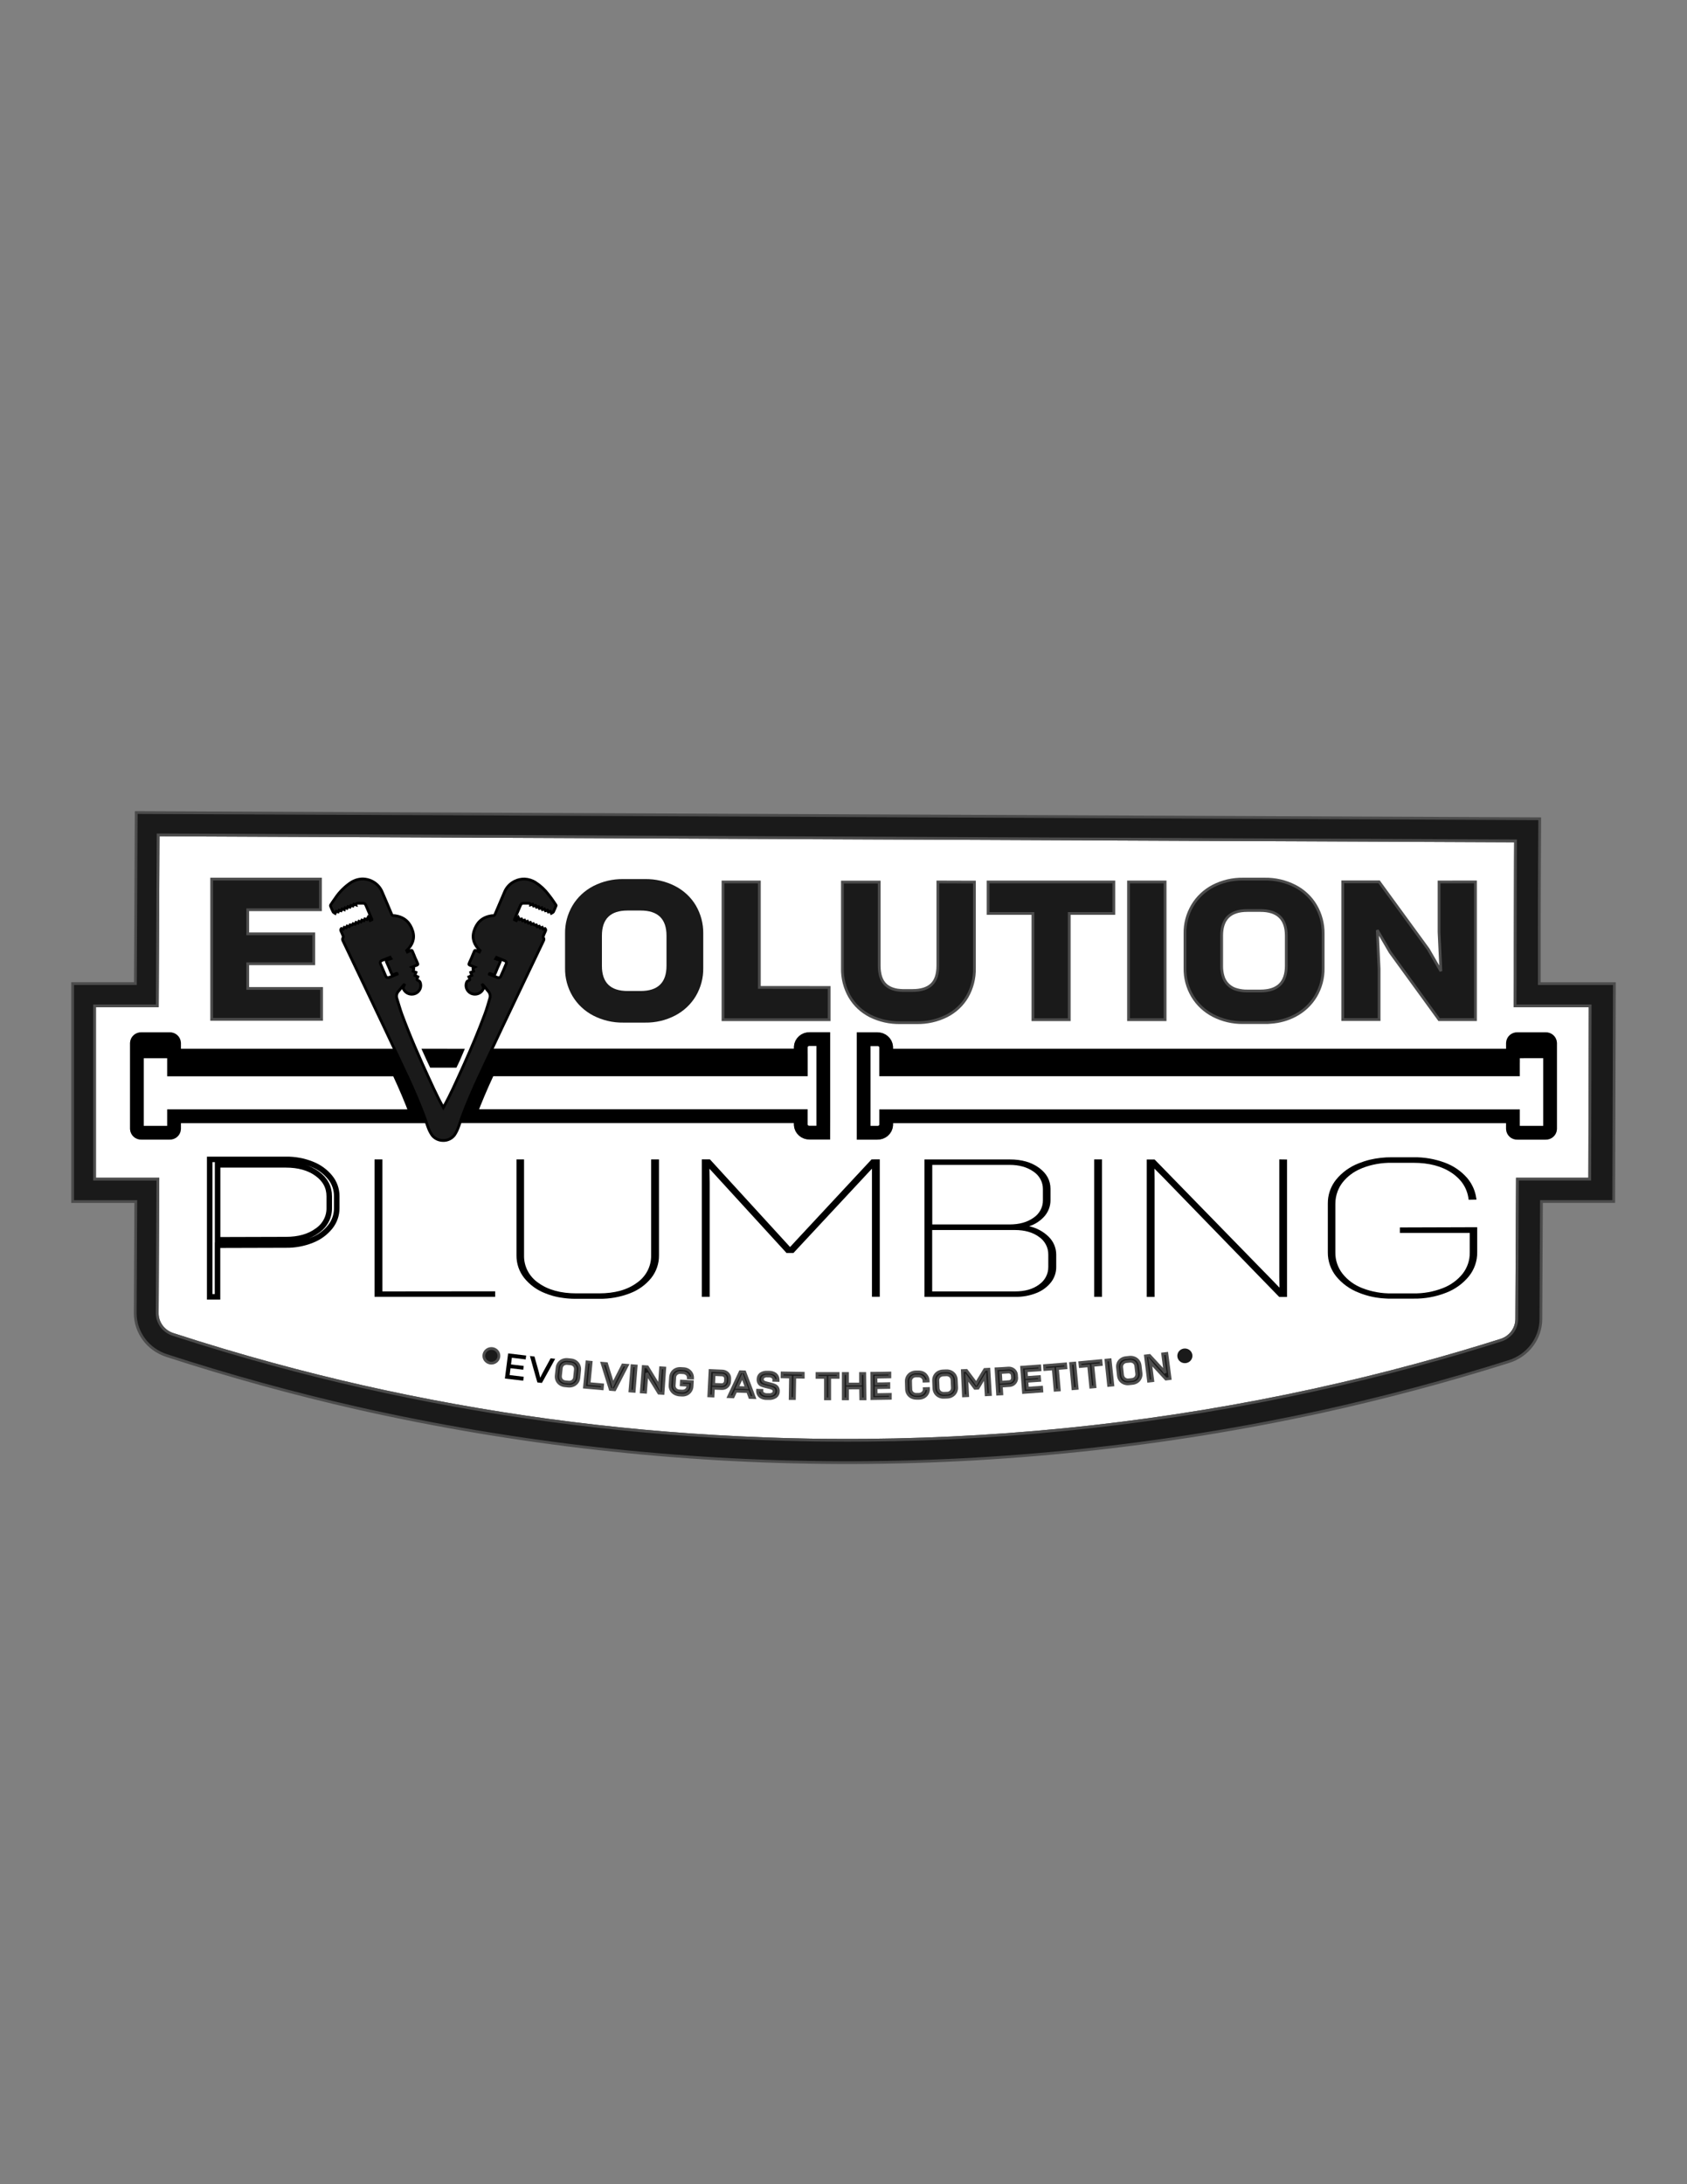
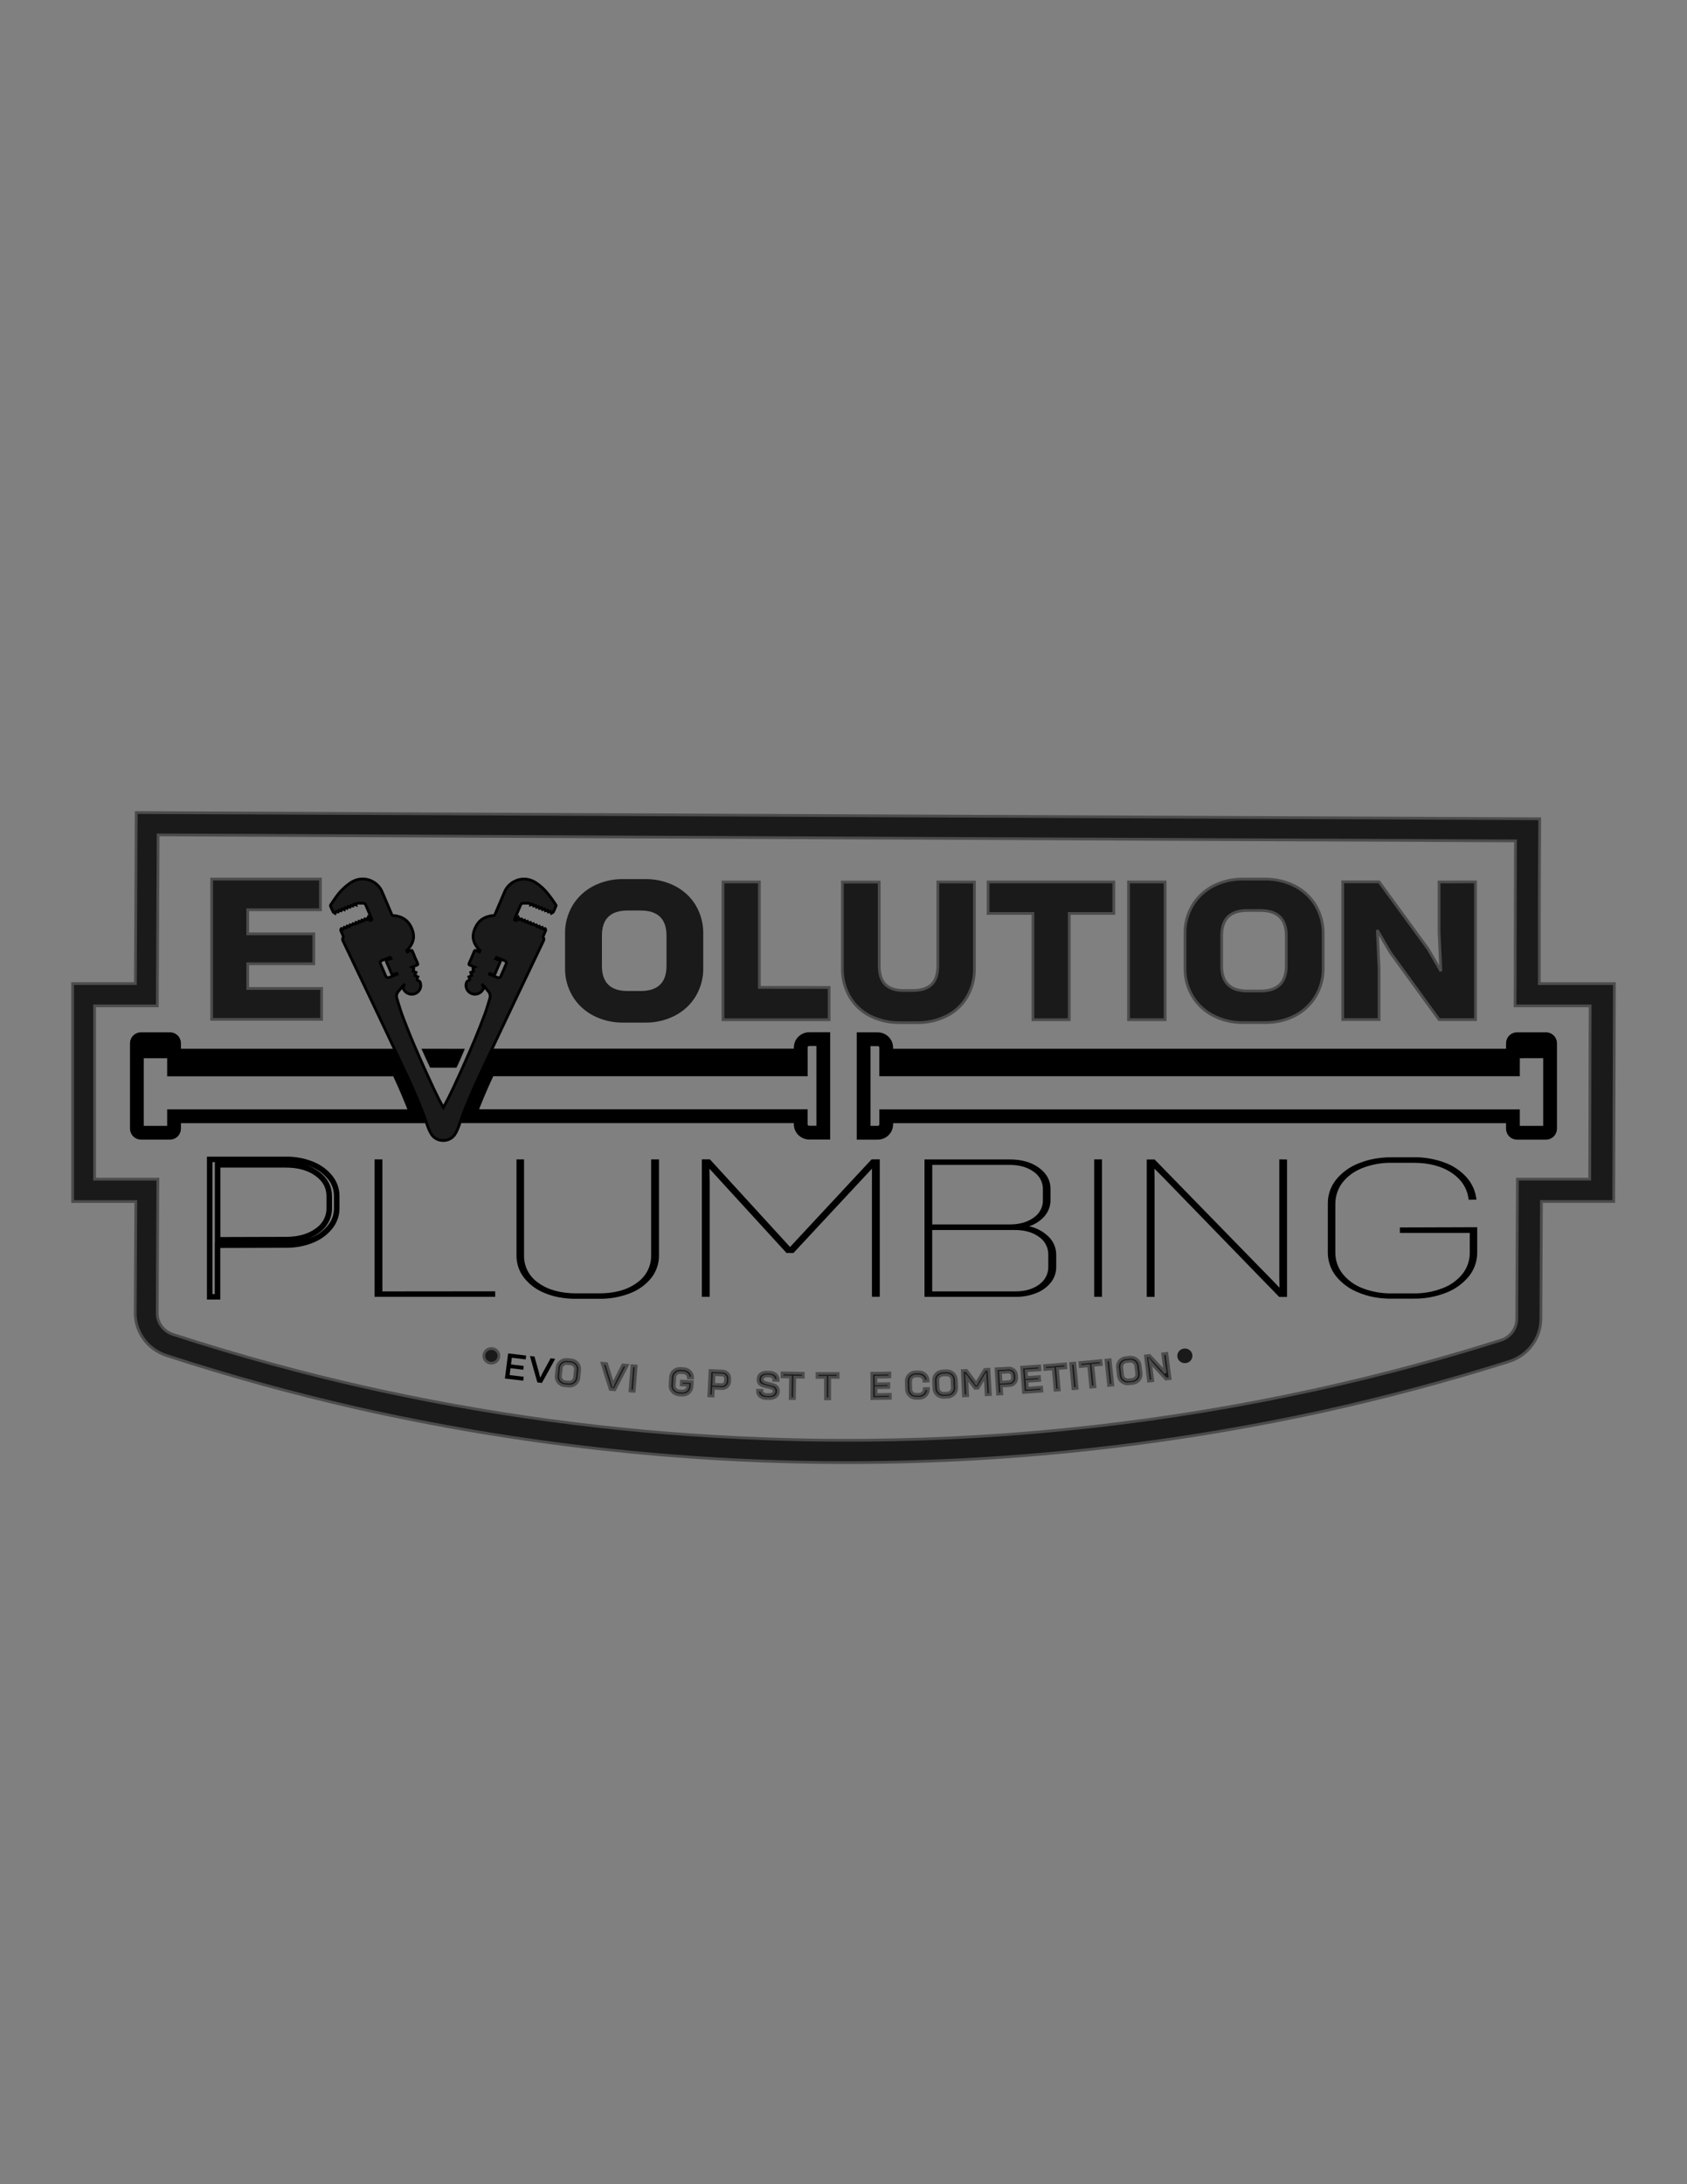
<svg xmlns="http://www.w3.org/2000/svg" version="1.1" id="Layer_1" x="0px" y="0px" viewBox="0 0 612 792" style="enable-background:new 0 0 612 792;" xml:space="preserve">
  <rect x="0" y="0" width="612" height="792" fill="#808080" stroke="none" />
  <style type="text/css">
	.st0{fill:#FFFFFF;}
	.st1{fill:#1A1A1A;}
</style>
-   <path class="st0" stroke="#4C4C4C;" d="M576.88,364.75l-0.19,62.81h-26.21l-0.25,50.74c-0.01,3.5-2.34,6.6-5.78,7.68c-9.33,2.95-19.68,6.02-30.97,9.07  c-11.29,3.05-23.51,6.08-36.61,8.95c-53.29,11.66-107.72,17.77-162.35,18.23c-4.76,0.04-9.47,0.04-14.12,0  c-2.36,0-4.72-0.05-7.05-0.09c-2.33-0.04-4.51-0.09-6.74-0.15l-3.23-0.09c-2.11-0.06-4.2-0.13-6.27-0.21l0,0  c-3.03-0.12-6.03-0.25-9-0.39c-46.11-2.18-91.92-8.4-136.87-18.56c-20.49-4.65-43.53-10.76-68.49-18.88  c-3.41-1.1-5.72-4.2-5.71-7.69v-0.04l0.24-48.56H34.31v-62.84h22.76l0.3-61.99h0.4l149.89,0.66l101.68,0.46l95.07,0.42l145.38,0.64  l-0.04,8.11c-0.04,9.94-0.06,19.77-0.07,29.28c0,7.29,0,14.82-0.05,22.42h0.4L576.88,364.75z" />
  <path class="st1" stroke="#4C4C4C;" d="M558.42,356.67c0-4.5,0-8.97,0-13.37v-0.94c0-9.48,0-19.28,0.07-29.25l0.08-16.23l-338.72-1.5l-11.77-0.05  l-158.67-0.7l-0.3,62.02H26.34v79.04h22.92l-0.2,40.41v0.07c0,6.97,4.6,13.17,11.42,15.37c22.71,7.39,46.01,13.81,69.25,19.09  c114.88,25.86,234.3,26.31,349.38,1.3c11.47-2.52,22.95-5.31,34.36-8.35c11.41-3.04,22.76-6.34,33.95-9.88  c6.87-2.17,11.53-8.36,11.57-15.36l0.21-42.67h26.22l0.24-79L558.42,356.67z M576.71,427.56h-26.23l-0.25,50.74  c-0.01,3.5-2.34,6.6-5.78,7.68c-9.33,2.95-19.68,6.02-30.97,9.07c-11.29,3.05-23.51,6.08-36.61,8.95  c-53.29,11.66-107.72,17.77-162.35,18.23c-4.76,0.04-9.47,0.04-14.12,0c-2.36,0-4.72-0.05-7.05-0.09c-2.33-0.04-4.51-0.09-6.74-0.15  l-3.23-0.09c-2.11-0.06-4.2-0.13-6.27-0.21l0,0c-3.03-0.12-6.03-0.25-9-0.39c-46.11-2.18-91.92-8.4-136.87-18.56  c-20.49-4.65-43.53-10.76-68.49-18.88c-3.41-1.1-5.72-4.2-5.71-7.69v-0.04l0.24-48.56H34.31v-62.84h22.76l0.3-61.99h0.4l149.89,0.66  l101.68,0.46l95.07,0.42l145.38,0.64l-0.04,8.11c-0.04,9.94-0.06,19.77-0.07,29.28c0,7.29,0,14.82-0.05,22.42h0.4h26.83  L576.71,427.56z" />
  <path fill="none" stroke="#000" stroke-width="5" d="M560.74,376.81h-10.28c-0.84-0.04-1.56,0.58-1.6,1.4v4.58H321.49v-3.14c-0.11-1.64-1.56-2.9-3.25-2.83h-4.93  c0,1.99,0,3.99,0,5.97v5c0,5.67,0,11.33,0,16.98v5.98h4.94c1.7,0.07,3.14-1.19,3.25-2.84v-3.14h227.35v4.58  c0.04,0.82,0.76,1.45,1.6,1.4h10.28c0.84,0.04,1.56-0.59,1.6-1.4v-31.13C562.29,377.4,561.58,376.77,560.74,376.81z M548.83,387.75  H321.49v-3.12h227.36v3.12H548.83z M551.02,381.21v-3.12h4.59h4.59c0,1.03,0,2.07,0,3.11L551.02,381.21z" />
  <path fill="none" stroke="#000" stroke-width="5" d="M156.77,382.79l0.25,0.55c0.19,0.44,0.39,0.88,0.6,1.31h6.4c0.03-0.06,0.05-0.13,0.08-0.19l0,0l0.13-0.29  l0.23-0.49l0,0l0.04-0.08l0.09-0.19l0.26-0.61L156.77,382.79z M150.87,403.3c-1.7-4.52-3.65-9.15-5.99-14.18l-0.63-1.34H63.14v-3.12  h79.63c-0.08-0.18-0.17-0.35-0.26-0.53c-0.21-0.44-0.42-0.89-0.63-1.34H63.14v-4.58c-0.04-0.82-0.76-1.45-1.6-1.4H51.26  c-0.84-0.04-1.56,0.59-1.6,1.4v31.13c0.05,0.81,0.76,1.44,1.6,1.4h10.28c0.84,0.04,1.56-0.58,1.6-1.4v-4.58h88.24  C151.22,404.25,151.05,403.76,150.87,403.3L150.87,403.3z M60.98,381.21h-9.19c0-1.04,0-2.07,0-3.11l0,0h9.2L60.98,381.21  L60.98,381.21z M298.67,404.74c0-5.67,0-11.34,0-17.02v-10.94h-4.93c-1.7-0.07-3.14,1.19-3.25,2.84v3.14H179.74  c-0.21,0.46-0.43,0.91-0.63,1.37c-0.08,0.16-0.16,0.33-0.23,0.5H290.5v3.12H177.36l-0.63,1.32c-2.34,5.04-4.3,9.67-6,14.18  c-0.18,0.47-0.34,0.95-0.5,1.48h120.25v3.14c0.11,1.64,1.55,2.9,3.25,2.84h4.94c0.01-1.96,0-3.98,0-5.95L298.67,404.74z" />
  <path class="st1" stroke="#4C4C4C;" d="M181,491.63c0,1.47-1.23,2.66-2.74,2.66s-2.74-1.19-2.74-2.66s1.23-2.66,2.74-2.66l0,0  C179.78,488.97,181,490.16,181,491.63z" />
  <path class="st1" d="M432.58,491.63c0,1.47-1.23,2.66-2.74,2.66s-2.74-1.19-2.74-2.66s1.23-2.66,2.74-2.66l0,0  C431.36,488.97,432.58,490.16,432.58,491.63z" />
  <path class="st1" stroke="#4C4C4C;" d="M89.87,358.41v-8.94h23.95v-10.85H89.87v-8.73h26.39v-11.14H76.78v50.87h39.89v-11.21L89.87,358.41z" />
  <path class="st1" d="M252.44,328.34c-1.77-2.99-4.38-5.42-7.52-7.04c-3.37-1.73-7.13-2.6-10.94-2.54h-7.85  c-3.8-0.06-7.55,0.81-10.91,2.54c-3.13,1.63-5.73,4.06-7.52,7.04c-1.83,3.1-2.77,6.63-2.71,10.2v12.47  c-0.06,3.58,0.88,7.1,2.71,10.2c1.79,2.98,4.39,5.41,7.52,7.04c3.36,1.73,7.11,2.61,10.91,2.55h7.86c3.8,0.06,7.55-0.81,10.9-2.55  c3.13-1.62,5.73-4.06,7.52-7.04c1.83-3.1,2.77-6.63,2.71-10.2v-12.47C255.18,334.97,254.25,331.45,252.44,328.34z M241.79,350.22  c0,6.08-3.13,9.12-9.4,9.12h-4.72c-6.21,0-9.32-3.04-9.31-9.12v-10.94c0-6.08,3.1-9.12,9.31-9.12h4.72c6.27,0,9.4,3.04,9.4,9.12  V350.22z" />
  <path class="st1" stroke="#4C4C4C;" d="M275.48,358.04V319.8h-13.2v49.95h38.51v-11.7L275.48,358.04z" />
  <path class="st1" stroke="#4C4C4C;" d="M340.23,319.8v30.3c0,3.16-0.76,5.46-2.29,6.9c-1.52,1.44-3.84,2.16-6.94,2.16h-3.52c-0.5-0.01-1-0.05-1.5-0.12  h-0.15c-0.29-0.04-0.57-0.09-0.84-0.15c-0.15-0.03-0.3-0.07-0.45-0.11c-0.27-0.07-0.53-0.15-0.78-0.24  c-0.16-0.05-0.32-0.12-0.48-0.19l-0.35-0.16c-0.14-0.06-0.27-0.13-0.4-0.21c-0.09-0.04-0.17-0.1-0.25-0.15  c-0.38-0.23-0.72-0.49-1.04-0.79c-1.52-1.44-2.28-3.74-2.29-6.9v-30.3H305.6v31.21c-0.08,3.64,0.84,7.24,2.68,10.42  c1.74,2.96,4.32,5.36,7.43,6.93c3.36,1.66,7.1,2.5,10.87,2.43h5.94c3.77,0.07,7.51-0.77,10.87-2.43c3.11-1.57,5.7-3.97,7.44-6.93  c1.83-3.18,2.75-6.78,2.67-10.42v-31.21L340.23,319.8z" />
  <path class="st1" stroke="#4C4C4C;" d="M358.46,319.8v11.42h16.25v38.53h13.19v-38.53h16.17V319.8H358.46z" />
  <path class="st1" stroke="#4C4C4C;" d="M409.4,319.8v49.95h13.27V319.8H409.4z" />
  <path class="st1" stroke="#4C4C4C;" d="M477.29,328.34c-1.77-2.99-4.38-5.42-7.52-7.04c-3.37-1.72-7.14-2.6-10.95-2.54h-7.85  c-3.8-0.06-7.55,0.81-10.9,2.54c-3.12,1.63-5.71,4.07-7.48,7.04c-1.84,3.1-2.78,6.63-2.71,10.2v12.47c-0.06,3.58,0.87,7.1,2.71,10.2  c1.78,2.98,4.39,5.42,7.52,7.04c3.35,1.73,7.11,2.61,10.9,2.55h7.86c0.76,0,1.5,0,2.23-0.1c3.04-0.21,6-1.03,8.68-2.43  c3.13-1.62,5.73-4.06,7.52-7.04c1.83-3.1,2.77-6.63,2.71-10.2v-12.47C480.05,334.98,479.12,331.45,477.29,328.34z M466.63,350.22  c0,6.08-3.13,9.12-9.4,9.12h-4.73c-1.2,0.02-2.4-0.13-3.56-0.43c-2.62-0.6-4.67-2.59-5.3-5.13c-0.32-1.17-0.47-2.37-0.45-3.57  v-10.94c0-6.08,3.1-9.12,9.31-9.12h4.73c6.27,0,9.4,3.04,9.4,9.12V350.22z" />
  <path class="st1" stroke="#4C4C4C;" d="M522.05,319.8v18.23l0.63,13.37l0.04,0.74l-4.58-7.94l-17.85-24.45H487.1v49.95h13.2v-18.4l-0.66-14.02  l0.44,0.75l0,0l4.22,7.25l17.77,24.45h13.2v-49.95L522.05,319.8z" />
  <path fill="none" stroke="#000" stroke-width="2" d="M119.77,426.95c-1.73-2.14-4.01-3.79-6.61-4.81c-2.98-1.19-6.18-1.78-9.4-1.74H76.07v49.83h2.84v-18.71h0.4  l24.44-0.07c3.22,0.05,6.42-0.55,9.4-1.74c2.6-1.01,4.88-2.67,6.61-4.8c1.57-1.95,2.42-4.36,2.4-6.83v-4.34  C122.18,431.28,121.34,428.89,119.77,426.95z M119.44,438.04c0.05,3.29-1.6,6.38-4.39,8.25c-2.92,2.14-6.71,3.2-11.35,3.2  l-24.36,0.07h-0.4v-27.18h24.76c4.63,0,8.42,1.07,11.35,3.2c2.94,2.14,4.4,4.89,4.39,8.25V438.04z" />
  <path d="M138.72,468.27V420.4h-2.84v49.83h43.76v-2L138.72,468.27z" />
  <path d="M236.21,420.4v34.78c0.09,3.96-1.86,7.7-5.19,9.99c-3.46,2.54-8.03,3.81-13.7,3.81h-8.22  c-5.68,0-10.26-1.26-13.75-3.77c-3.37-2.28-5.34-6.04-5.24-10.03V420.4h-2.74v34.85c-0.03,2.94,0.95,5.81,2.79,8.14  c2,2.5,4.66,4.43,7.69,5.58c0.39,0.16,0.79,0.31,1.2,0.45c0.41,0.14,0.93,0.3,1.4,0.44l0.59,0.16c0.22,0.06,0.44,0.12,0.67,0.16  s0.45,0.1,0.68,0.15l0.52,0.1l0.63,0.1l0.68,0.1l0.58,0.08l0.81,0.09l0.71,0.06c0.72,0.05,1.45,0.09,2.19,0.09h8.82  c3.83,0.06,7.64-0.61,11.2-1.99c3.05-1.15,5.73-3.08,7.74-5.58c1.84-2.34,2.82-5.2,2.79-8.14V420.4L236.21,420.4z" />
  <path d="M316.18,420.4l-27.41,29.44l-1.96,2.13l0,0l-0.19,0.21l-29.08-31.79h-2.93v49.83h2.84V428.9l-0.09-5.12  l0.41,0.44l0,0l27.57,30.13h2.49l28.49-30.59v46.45h2.84v-49.83L316.18,420.4z" />
  <path d="M380.44,448.46c-1.94-1.91-4.4-3.23-7.09-3.81c2.22-0.72,4.18-2.02,5.68-3.77c1.36-1.63,2.09-3.67,2.06-5.76  v-4.05c0-3.04-1.38-5.58-4.15-7.61c-2.77-2.04-6.32-3.05-10.65-3.04h-30.91v49.83h32.99c2.63,0.04,5.25-0.44,7.68-1.42  c2.07-0.82,3.88-2.16,5.24-3.88c1.23-1.59,1.89-3.52,1.88-5.51v-4.48C383.18,452.53,382.2,450.19,380.44,448.46z M338.2,422.39h28  c3.53,0,6.42,0.82,8.71,2.43c2.17,1.43,3.46,3.82,3.43,6.37v3.99c0.05,2.55-1.24,4.95-3.41,6.38c-2.29,1.64-5.18,2.43-8.71,2.43  H338.2L338.2,422.39z M380.29,459.38c0.04,2.53-1.2,4.92-3.33,6.4c-2.22,1.66-5.12,2.49-8.71,2.49h-30.08v-22.26h29.98  c3.58,0,6.51,0.83,8.77,2.49c2.14,1.46,3.4,3.86,3.37,6.4v4.48H380.29z" />
  <path d="M396.94,420.4v49.83h2.84V420.4H396.94z" />
  <path d="M464.09,420.4v42.75l0.08,3.34v0.43l-2.93-3.04l-4.35-4.45l-38.04-39h-2.84v49.83h2.84v-42.75l-0.06-3.76  l0.41,0.41l0,0l2.63,2.64l33.31,34.3l8.92,9.17h2.84v-49.83L464.09,420.4z" />
  <path d="M507.84,445.08v1.99h25.35v7.12c0.04,2.77-0.87,5.47-2.59,7.68c-1.88,2.34-4.39,4.15-7.24,5.23  c-3.39,1.31-7.01,1.96-10.65,1.89h-7.8c-3.65,0.07-7.27-0.58-10.65-1.89c-2.86-1.08-5.37-2.9-7.24-5.26  c-1.72-2.22-2.63-4.93-2.59-7.71v-17.57c-0.01-1.6,0.28-3.18,0.86-4.68c0.05-0.13,0.11-0.27,0.17-0.4c0.08-0.21,0.17-0.41,0.28-0.61  c0.09-0.19,0.2-0.38,0.31-0.61c0.29-0.51,0.62-1,0.98-1.47c1.7-2.16,3.93-3.86,6.49-4.94c0.25-0.12,0.5-0.23,0.75-0.33  c3.39-1.31,7.01-1.94,10.65-1.88h7.83c5.68,0,10.33,1.23,13.95,3.69c0.23,0.15,0.44,0.31,0.66,0.47c0.19,0.14,0.38,0.28,0.55,0.43  s0.45,0.38,0.66,0.57s0.35,0.33,0.52,0.5l0.09,0.09c0.14,0.13,0.27,0.27,0.39,0.42l0.08,0.09c0.16,0.18,0.31,0.35,0.45,0.53  c0.14,0.18,0.28,0.36,0.41,0.54l0.04,0.07c0.12,0.16,0.23,0.33,0.34,0.5l0.04,0.07c0.13,0.21,0.25,0.41,0.36,0.61  s0.18,0.32,0.25,0.48c0.04,0.06,0.07,0.12,0.09,0.19c0.09,0.2,0.19,0.41,0.27,0.61l0,0c0.09,0.22,0.18,0.44,0.25,0.67  c0.16,0.46,0.3,0.93,0.39,1.4c0.11,0.48,0.2,0.98,0.25,1.47h0.39l2.44-0.05l0,0c0-0.19-0.04-0.37-0.08-0.56  c-0.05-0.36-0.12-0.73-0.2-1.09c-0.04-0.18-0.08-0.36-0.13-0.53c-0.05-0.18-0.09-0.35-0.15-0.52c-0.06-0.18-0.11-0.35-0.17-0.52  c-0.01-0.04-0.03-0.09-0.04-0.13c-0.1-0.28-0.21-0.55-0.32-0.82c-0.01-0.02-0.02-0.05-0.03-0.07l-0.23-0.49  c-0.16-0.33-0.33-0.65-0.51-0.97l-0.26-0.44l0,0c-0.27-0.43-0.57-0.85-0.89-1.26c-0.14-0.18-0.29-0.36-0.44-0.54  c-2.16-2.45-4.92-4.33-8.03-5.47c-3.61-1.34-7.45-2.01-11.31-1.95h-7.93c-2.68-0.02-5.36,0.28-7.96,0.89  c-1.36,0.33-2.69,0.76-3.99,1.28c-3.25,1.25-6.11,3.31-8.27,5.97c-1.72,2.15-2.74,4.76-2.94,7.47c0,0.39-0.04,0.78-0.04,1.17v17.71  c-0.03,3.12,1.02,6.16,2.98,8.64c2.16,2.66,5.02,4.73,8.27,5.97c0.63,0.26,1.25,0.5,1.95,0.71l0.67,0.21l0.68,0.19l0.63,0.17  c0.31,0.07,0.63,0.15,0.94,0.21s0.49,0.1,0.74,0.15l0.7,0.12l0.92,0.13l0.63,0.08l0.5,0.05l0.69,0.05l0.76,0.05  c0.26,0,0.53,0.03,0.8,0.04h0.77h8.45c4.08,0.07,8.13-0.67,11.91-2.17c3.23-1.26,6.07-3.32,8.22-5.97c1.96-2.47,3.02-5.51,2.98-8.64  v-9.12L507.84,445.08z" />
  <path d="M184.34,490.75c2.61,0.32,3.92,0.47,6.54,0.78c-0.07,0.56-0.11,0.84-0.18,1.4c-2.01-0.23-3.01-0.35-5.01-0.61  l-0.31,2.43c1.84,0.22,2.76,0.33,4.61,0.55c-0.07,0.55-0.1,0.83-0.17,1.37c-1.85-0.21-2.77-0.32-4.62-0.55  c-0.13,1-0.19,1.49-0.32,2.49c2.04,0.25,3.07,0.37,5.11,0.61c-0.07,0.57-0.11,0.86-0.18,1.43c-2.66-0.31-3.99-0.47-6.65-0.79  C183.63,496.23,183.87,494.4,184.34,490.75z" />
  <path d="M192.25,491.69l1.64,0.19c0.63,2.21,0.93,3.31,1.55,5.52l0.53,2.17l1.02-2c1.11-2.02,1.66-3.04,2.76-5.04  l1.65,0.18c-1.88,3.51-2.88,5.26-4.81,8.75l-1.64-0.18C193.83,497.43,193.31,495.51,192.25,491.69z" />
  <path class="st1" stroke="#4C4C4C;" d="M203.18,501.87c-0.5-0.34-0.89-0.8-1.13-1.34c-0.25-0.56-0.34-1.17-0.27-1.77c0.12-1.11,0.18-1.66,0.31-2.77  c0.05-0.6,0.27-1.18,0.63-1.68c0.35-0.48,0.83-0.85,1.38-1.08c0.58-0.24,1.21-0.33,1.84-0.26l1.18,0.12  c0.63,0.05,1.23,0.26,1.75,0.61c0.49,0.34,0.88,0.8,1.13,1.33c0.25,0.56,0.35,1.17,0.28,1.77l-0.28,2.77  c-0.05,0.61-0.26,1.19-0.63,1.68c-0.35,0.48-0.84,0.86-1.4,1.09c-0.58,0.24-1.22,0.33-1.85,0.26l-1.2-0.12  C204.3,502.43,203.7,502.22,203.18,501.87z M203.74,500.36c0.36,0.42,0.89,0.67,1.45,0.69l0.98,0.1c0.56,0.08,1.12-0.06,1.57-0.39  c0.43-0.35,0.69-0.86,0.71-1.4c0.11-1.06,0.16-1.59,0.28-2.66c0.08-0.54-0.07-1.08-0.41-1.51c-0.37-0.41-0.89-0.66-1.45-0.68  l-0.98-0.1c-0.55-0.08-1.11,0.06-1.56,0.38c-0.42,0.35-0.68,0.85-0.71,1.39c-0.11,1.06-0.18,1.59-0.29,2.66  C203.26,499.39,203.41,499.93,203.74,500.36L203.74,500.36z" />
-   <path class="st1" stroke="#4C4C4C;" d="M212.93,493.83l1.52,0.14l-0.75,7.74l4.91,0.44c-0.05,0.57-0.08,0.86-0.13,1.43l-6.45-0.58  C212.39,499.32,212.57,497.49,212.93,493.83z" />
  <path class="st1" stroke="#4C4C4C;" d="M218.41,494.32l1.64,0.14c0.68,2.19,1.02,3.29,1.7,5.47l0.6,2.16c0.39-0.81,0.58-1.22,0.97-2.03  c1.05-2.05,1.57-3.04,2.61-5.12l1.65,0.13c-1.81,3.56-2.72,5.33-4.56,8.87l-1.64-0.13C220.15,500.02,219.59,498.12,218.41,494.32z" />
  <path class="st1" stroke="#4C4C4C;" d="M229.27,495.2l1.52,0.12c-0.29,3.65-0.44,5.51-0.73,9.18l-1.54-0.12C228.82,500.71,228.97,498.87,229.27,495.2z  " />
-   <path class="st1" stroke="#4C4C4C;" d="M233.35,495.51l1.52,0.11c1.48,2.43,2.22,3.65,3.72,6.08l0.63,1.22c0.03-0.83,0.04-1.22,0.08-2.06  c0.14-1.96,0.21-2.94,0.34-4.9l1.52,0.1l-0.63,9.19l-1.54-0.1c-1.5-2.43-2.24-3.65-3.72-6.04c-0.26-0.5-0.38-0.75-0.63-1.25  c-0.03,0.82-0.05,1.22-0.09,2.05c-0.14,1.97-0.22,2.95-0.37,4.92l-1.54-0.11C232.93,501.01,233.07,499.18,233.35,495.51z" />
  <path class="st1" stroke="#4C4C4C;" d="M244.59,505.22c-0.51-0.32-0.91-0.76-1.18-1.29c-0.27-0.55-0.39-1.16-0.34-1.76c0.08-1.11,0.11-1.67,0.18-2.78  c0.03-0.6,0.23-1.19,0.56-1.7c0.32-0.49,0.78-0.89,1.32-1.14c0.56-0.26,1.19-0.38,1.81-0.33l1.02,0.06c0.61,0.02,1.21,0.2,1.73,0.51  c0.49,0.3,0.9,0.72,1.17,1.22c0.28,0.52,0.42,1.09,0.4,1.68l-1.54-0.07c0.01-0.5-0.19-0.97-0.55-1.33c-0.38-0.35-0.88-0.54-1.4-0.55  l-0.8-0.05c-1.06-0.14-2.03,0.57-2.18,1.6c-0.01,0.09-0.02,0.19-0.02,0.29c-0.07,1.06-0.1,1.59-0.17,2.65  c-0.15,1.02,0.59,1.97,1.65,2.11c0.1,0.01,0.2,0.02,0.3,0.02l0.81,0.05c0.56,0.06,1.12-0.1,1.55-0.45c0.4-0.37,0.63-0.88,0.63-1.41  c0-0.1,0-0.16,0-0.26l-2.42-0.13c0.03-0.55,0.05-0.82,0.08-1.37l3.96,0.22l-0.09,1.67c-0.03,0.61-0.22,1.2-0.56,1.71  c-0.33,0.49-0.79,0.89-1.33,1.15c-0.57,0.27-1.2,0.38-1.83,0.34l-1.03-0.06C245.71,505.73,245.11,505.54,244.59,505.22z" />
  <path class="st1" stroke="#4C4C4C;" d="M262.05,497.15c0.5,0.02,0.98,0.16,1.4,0.41c0.41,0.24,0.75,0.59,0.97,1c0.23,0.42,0.34,0.89,0.31,1.36  c0,0.38,0,0.61-0.04,0.96c-0.01,0.49-0.16,0.96-0.43,1.37c-0.26,0.4-0.62,0.73-1.05,0.95c-0.44,0.22-0.94,0.33-1.44,0.3l-2.96-0.12  c-0.06,1.13-0.08,1.7-0.14,2.83l-1.54-0.07c0.18-3.65,0.28-5.52,0.46-9.19L262.05,497.15z M261.65,502.07  c0.39,0.04,0.79-0.08,1.09-0.33c0.28-0.28,0.43-0.66,0.43-1.05l0.03-0.64c0.04-0.39-0.08-0.78-0.33-1.08  c-0.27-0.28-0.66-0.43-1.05-0.42l-2.76-0.12c-0.07,1.41-0.1,2.12-0.17,3.53L261.65,502.07z" />
-   <path class="st1" stroke="#4C4C4C;" d="M268.53,497.4l1.63,0.05c1.39,3.73,2.09,5.6,3.52,9.33l-1.66-0.05c-0.31-0.85-0.47-1.28-0.78-2.13  c-1.72-0.05-2.59-0.09-4.31-0.15l-0.96,2.06l-1.66-0.07C266.01,502.84,266.86,501.03,268.53,497.4z M270.81,503.21  c-0.63-1.65-0.91-2.48-1.52-4.13c-0.73,1.61-1.09,2.43-1.82,4.02L270.81,503.21z" />
  <path class="st1" stroke="#4C4C4C;" d="M275.74,506.4c-0.59-0.48-0.93-1.18-0.93-1.93c-0.01-0.12-0.01-0.24,0-0.36l1.56,0.04  c-0.05,0.44,0.13,0.88,0.48,1.15c0.44,0.27,0.95,0.41,1.47,0.39h0.63c0.47,0.04,0.94-0.06,1.35-0.3c0.3-0.19,0.49-0.51,0.5-0.86  c0.04-0.34-0.1-0.67-0.36-0.89c-0.35-0.24-0.75-0.4-1.17-0.47l-1.58-0.39c-0.5-0.11-0.99-0.26-1.46-0.46  c-0.37-0.17-0.68-0.43-0.9-0.77c-0.26-0.44-0.38-0.95-0.33-1.46c-0.01-0.74,0.33-1.45,0.93-1.92c0.75-0.49,1.66-0.7,2.56-0.61h0.46  c0.85-0.03,1.7,0.22,2.39,0.7c0.57,0.48,0.91,1.16,0.93,1.9c0,0.09,0,0.22,0,0.39l-1.55-0.04c0.05-0.44-0.11-0.87-0.44-1.17  c-0.42-0.28-0.92-0.41-1.43-0.39h-0.44c-0.47-0.05-0.95,0.05-1.35,0.29c-0.3,0.2-0.48,0.53-0.48,0.88c-0.03,0.32,0.1,0.63,0.34,0.84  c0.32,0.22,0.68,0.38,1.07,0.46l1.57,0.4c0.52,0.12,1.02,0.28,1.51,0.48c0.39,0.17,0.71,0.44,0.95,0.78  c0.27,0.44,0.4,0.95,0.36,1.46c0.01,0.75-0.34,1.46-0.95,1.92c-0.76,0.51-1.67,0.74-2.59,0.66h-0.66  C277.29,507.16,276.44,506.9,275.74,506.4z" />
  <path class="st1" stroke="#4C4C4C;" d="M286.77,499.31l-3.07-0.06l0.03-1.42c3.06,0.06,4.6,0.09,7.67,0.13c0,0.57,0,0.86,0,1.42l-3.08-0.04  c-0.05,3.11-0.08,4.67-0.13,7.78h-1.54C286.69,503.97,286.72,502.42,286.77,499.31z" />
  <path class="st1" stroke="#4C4C4C;" d="M299.45,499.45h-3.07c0-0.57,0-0.86,0-1.42c3.07,0,4.6,0,7.67,0v1.42h-3.06c0,3.11,0,4.67,0,7.78h-1.54  C299.43,504.12,299.44,502.56,299.45,499.45z" />
-   <path class="st1" stroke="#4C4C4C;" d="M312.2,503.27c-1.88,0-2.85,0-4.75,0.03c0,1.57,0,2.36,0,3.94h-1.54c0-3.68,0-5.52,0-9.21h1.53  c0,1.53,0,2.3,0,3.83c1.88,0,2.84,0,4.74,0v-3.83h1.52c0.04,3.68,0.06,5.52,0.1,9.21h-1.54  C312.22,505.63,312.21,504.85,312.2,503.27z" />
  <path class="st1" stroke="#4C4C4C;" d="M316.25,497.96c2.63,0,3.94-0.05,6.57-0.1v1.41l-5.05,0.09c0,0.98,0,1.48,0.04,2.43c1.88,0,2.78-0.04,4.64-0.08  c0,0.55,0,0.83,0,1.39l-4.64,0.08c0,1,0,1.51,0.04,2.51l5.14-0.09v1.43c-2.68,0.05-4.02,0.07-6.69,0.11  C316.33,503.48,316.3,501.64,316.25,497.96z" />
  <path class="st1" stroke="#4C4C4C;" d="M330.67,506.62c-0.54-0.27-0.99-0.68-1.3-1.18c-0.32-0.52-0.5-1.11-0.51-1.72c-0.03-1.11-0.04-1.67-0.08-2.78  c-0.03-0.61,0.12-1.21,0.41-1.74c0.29-0.52,0.72-0.96,1.25-1.25c0.54-0.31,1.15-0.48,1.78-0.49h0.9c0.65-0.03,1.3,0.11,1.88,0.4  c0.53,0.28,0.96,0.71,1.25,1.22c0.31,0.51,0.48,1.09,0.49,1.68l-1.53,0.05c0-0.53-0.23-1.04-0.63-1.4c-0.41-0.35-0.95-0.52-1.5-0.48  h-0.74c-1.04-0.07-1.93,0.69-2,1.7c-0.01,0.12,0,0.24,0.01,0.35c0,1.06,0.04,1.59,0.08,2.66c-0.05,1.03,0.77,1.91,1.84,1.96  c0.1,0,0.19,0,0.29-0.01h0.74c0.56,0,1.1-0.22,1.49-0.61c0.37-0.39,0.56-0.92,0.51-1.45l1.55-0.05c0.03,0.61-0.1,1.21-0.38,1.76  c-0.27,0.53-0.69,0.97-1.2,1.28c-0.56,0.33-1.2,0.5-1.85,0.51h-0.9C331.88,507.04,331.24,506.9,330.67,506.62z" />
  <path class="st1" stroke="#4C4C4C;" d="M340.64,506.3c-0.54-0.26-1-0.67-1.32-1.17c-0.33-0.52-0.51-1.11-0.53-1.72c-0.04-1.11-0.06-1.67-0.11-2.78  c-0.03-0.61,0.1-1.21,0.39-1.75c0.28-0.52,0.7-0.96,1.21-1.26c0.54-0.31,1.15-0.49,1.77-0.51l1.19-0.05  c0.63-0.03,1.26,0.09,1.82,0.36c0.54,0.27,0.99,0.67,1.32,1.16c0.33,0.52,0.52,1.11,0.54,1.71c0.05,1.11,0.08,1.67,0.13,2.78  c0.04,0.61-0.1,1.21-0.38,1.76c-0.28,0.53-0.7,0.96-1.22,1.27c-0.54,0.32-1.16,0.5-1.79,0.52l-1.2,0.05  C341.83,506.71,341.2,506.58,340.64,506.3z M340.97,504.73c0.42,0.36,0.98,0.54,1.54,0.49l0.98-0.04c1.07,0.04,1.97-0.78,2.01-1.82  c0-0.09,0-0.18-0.01-0.27c-0.05-1.06-0.07-1.6-0.12-2.67c0-0.54-0.22-1.06-0.63-1.43c-0.42-0.35-0.98-0.52-1.54-0.47l-0.98,0.04  c-0.56,0-1.1,0.22-1.49,0.61c-0.37,0.4-0.55,0.94-0.5,1.48c0.04,1.06,0.06,1.6,0.11,2.67C340.36,503.84,340.58,504.36,340.97,504.73  L340.97,504.73z" />
  <path class="st1" stroke="#4C4C4C;" d="M349.1,496.99l1.52-0.07c1.16,1.55,1.74,2.32,2.91,3.86l0.63,0.92l0.55-0.99c1-1.65,1.5-2.49,2.51-4.14  l1.52-0.09c0.22,3.65,0.33,5.52,0.55,9.19l-1.54,0.09c-0.13-2.25-0.19-3.37-0.33-5.63c0-0.43,0-0.64-0.04-1.08  c-1.02,1.73-1.54,2.59-2.58,4.31l-1.12,0.05c-1.2-1.61-1.8-2.43-3-4.03c0,0.43,0.05,0.61,0.08,1.06c0.11,2.25,0.17,3.38,0.29,5.64  l-1.54,0.07C349.37,502.51,349.28,500.67,349.1,496.99z" />
  <path class="st1" stroke="#4C4C4C;" d="M365.78,496.07c0.49-0.03,0.99,0.05,1.44,0.26c0.89,0.41,1.48,1.26,1.54,2.21c0,0.38,0.04,0.57,0.07,0.95  c0.08,0.97-0.38,1.92-1.21,2.47c-0.41,0.27-0.9,0.43-1.4,0.45l-2.96,0.19c0.08,1.13,0.11,1.7,0.18,2.83l-1.54,0.09  c-0.23-3.65-0.34-5.51-0.57-9.19C363.11,496.25,364,496.2,365.78,496.07z M365.94,501c0.4,0,0.78-0.16,1.05-0.44  c0.24-0.31,0.35-0.7,0.3-1.08c0-0.26,0-0.39-0.04-0.64c0-0.39-0.16-0.76-0.45-1.03c-0.31-0.24-0.7-0.35-1.1-0.3l-2.76,0.17  c0.09,1.41,0.14,2.11,0.23,3.53L365.94,501z" />
  <path class="st1" stroke="#4C4C4C;" d="M370.61,495.76c2.63-0.18,3.94-0.27,6.56-0.47c0.04,0.57,0.07,0.84,0.11,1.41l-5.01,0.36  c0.08,0.98,0.11,1.47,0.18,2.43c1.88-0.13,2.78-0.19,4.62-0.33c0.04,0.55,0.06,0.83,0.11,1.38l-4.64,0.33l0.19,2.5l5.13-0.37  c0.04,0.57,0.07,0.86,0.11,1.43c-2.67,0.2-4,0.3-6.68,0.48L370.61,495.76z" />
  <path class="st1" stroke="#4C4C4C;" d="M382.09,496.35l-3.06,0.24c-0.04-0.57-0.07-0.85-0.11-1.42c3.06-0.24,4.59-0.36,7.65-0.61l0.13,1.42l-3.08,0.26  c0.27,3.11,0.4,4.65,0.67,7.75l-1.54,0.12L382.09,496.35z" />
  <path class="st1" stroke="#4C4C4C;" d="M388.39,494.39l1.52-0.13c0.34,3.65,0.51,5.47,0.86,9.17l-1.54,0.13C388.89,499.9,388.72,498.06,388.39,494.39z  " />
  <path class="st1" stroke="#4C4C4C;" d="M394.93,495.23l-3.06,0.28c-0.06-0.57-0.08-0.85-0.14-1.42c3.06-0.27,4.59-0.42,7.65-0.72  c0.06,0.57,0.09,0.85,0.14,1.42l-3.07,0.3c0.31,3.1,0.47,4.65,0.78,7.75l-1.54,0.15C395.39,499.88,395.24,498.33,394.93,495.23z" />
  <path class="st1" stroke="#4C4C4C;" d="M401.21,493.2l1.52-0.15c0.39,3.65,0.59,5.47,0.98,9.16l-1.54,0.15L401.21,493.2z" />
  <path class="st1" stroke="#4C4C4C;" d="M407.75,501.54c-0.56-0.23-1.04-0.6-1.4-1.08c-0.36-0.5-0.57-1.07-0.63-1.68c-0.12-1.11-0.18-1.66-0.31-2.77  c-0.09-0.6-0.01-1.21,0.22-1.77c0.24-0.54,0.63-1,1.12-1.34c0.51-0.35,1.11-0.56,1.74-0.61l1.18-0.13c0.64-0.08,1.29,0,1.88,0.24  c0.56,0.22,1.04,0.59,1.4,1.07c0.37,0.49,0.59,1.07,0.66,1.67c0.13,1.11,0.2,1.66,0.33,2.77c0.08,0.6-0.01,1.22-0.26,1.77  c-0.24,0.54-0.63,1.01-1.13,1.35c-0.52,0.35-1.12,0.56-1.75,0.61l-1.2,0.13C408.98,501.86,408.34,501.77,407.75,501.54z   M407.97,499.95c0.45,0.33,1.02,0.47,1.57,0.38l0.98-0.1c0.56-0.03,1.09-0.29,1.45-0.7c0.34-0.43,0.48-0.98,0.39-1.51l-0.31-2.65  c-0.03-0.54-0.3-1.04-0.73-1.39c-0.45-0.32-1.01-0.46-1.57-0.37l-0.97,0.1c-1.06,0.03-1.9,0.89-1.87,1.92  c0,0.09,0.01,0.19,0.03,0.28c0.12,1.06,0.18,1.59,0.29,2.65C407.28,499.09,407.54,499.59,407.97,499.95L407.97,499.95z" />
  <path class="st1" stroke="#4C4C4C;" d="M415.53,491.67l1.52-0.18c1.93,2.1,2.9,3.15,4.84,5.24l0.85,1.1c-0.13-0.81-0.2-1.22-0.33-2.04l-0.63-4.86  l1.52-0.18l1.19,9.12l-1.53,0.19c-1.94-2.09-2.91-3.14-4.84-5.24l-0.87-1.11c0.13,0.81,0.19,1.22,0.32,2.02  c0.24,1.96,0.36,2.94,0.63,4.9l-1.54,0.18C416.19,497.16,415.98,495.33,415.53,491.67z" />
  <path class="st1" stroke="#000;" d="M201.75,328.26c-0.56-0.85-1.13-1.73-1.74-2.56c-0.36-0.49-0.72-0.97-1.1-1.43c-1.26-1.67-2.81-3.11-4.59-4.25  c-1.2-0.79-2.61-1.23-4.06-1.29l0,0c-1.2-0.01-2.39,0.25-3.47,0.77c-1.77,0.85-3.14,2.32-3.83,4.11c-1.12,2.6-2.24,5.19-3.33,7.8  c-0.15,0.36-0.32,0.61-0.63,0.61h-0.13h-0.15c-0.25,0-0.5,0.03-0.75,0.1c-3.26,0.56-5.14,2.6-6.04,5.53  c-0.83,2.72,0.12,5.03,2.22,7.03l-0.18,0.38l-0.08,0.15c-0.41-0.19-0.8-0.36-1.18-0.55h-0.05l0,0c-0.29-0.13-0.47-0.04-0.59,0.27  c-0.19,0.5-0.42,0.98-0.63,1.48s-0.34,0.92-0.57,1.36s-0.42,0.95-0.63,1.43c-0.21,0.49-0.25,0.61,0.34,0.83l1.25,0.5l0.38,0.15  c-0.76,0.41-0.76,0.41-0.49,1.13c0.04,0.12,0.08,0.24,0.11,0.36l-1.06,0.43c0.14,0.39,0.26,0.74,0.39,1.11l-1.08,0.5  c0.09,0.21,0.16,0.41,0.26,0.61c0.21,0.36,0.13,0.55-0.29,0.7c-0.29,0.08-0.55,0.25-0.71,0.49c-0.74,1.57-0.05,3.43,1.54,4.19  c0.5,0.23,1.06,0.33,1.61,0.3c1.2-0.07,2.27-0.77,2.78-1.82c0.19-0.28,0.19-0.65,0-0.93c-0.1-0.2-0.19-0.4-0.27-0.61l0.13-0.07  c0.08,0.07,0.16,0.15,0.24,0.23l0.19,0.24l0,0c0.51,0.61,1,1.25,1.52,1.86c0.66,0.68,0.9,1.65,0.63,2.54  c-0.6,1.97-1.14,3.97-1.88,5.91c-2.22,5.99-4.71,11.87-7.31,17.71c-0.28,0.61-0.56,1.25-0.84,1.87c-0.47,1.05-0.94,2.09-1.42,3.12  c-0.63,1.42-1.3,2.82-1.96,4.25c-1.02,2.19-2.12,4.33-3.27,6.45l-0.2,0.37c-1.25-2.24-2.39-4.51-3.47-6.82  c-0.63-1.42-1.31-2.82-1.96-4.25c-0.48-1.04-0.95-2.08-1.42-3.12c-0.29-0.61-0.56-1.22-0.85-1.87c-1.77-3.96-3.48-7.95-5.09-11.98  c-0.76-1.9-1.5-3.8-2.21-5.72c-0.71-1.93-1.25-3.94-1.88-5.91c-0.27-0.89-0.03-1.86,0.63-2.54c0.6-0.69,1.15-1.4,1.72-2.1  c0.08-0.08,0.16-0.16,0.24-0.23l0.13,0.07c-0.06,0.13-0.11,0.28-0.17,0.41c-0.06,0.13-0.06,0.13-0.1,0.2  c-0.18,0.29-0.18,0.64,0,0.93c0.56,1.14,1.76,1.86,3.06,1.82c1.8-0.03,3.22-1.47,3.19-3.21c-0.01-0.44-0.11-0.88-0.31-1.29  c-0.17-0.24-0.43-0.42-0.72-0.49c-0.42-0.15-0.49-0.35-0.28-0.7c0.1-0.18,0.16-0.37,0.25-0.61l-1.08-0.5  c0.13-0.37,0.25-0.72,0.39-1.11l-1.06-0.43c0.04-0.16,0.07-0.27,0.11-0.36c0.28-0.72,0.28-0.72-0.48-1.13l1.62-0.66  c0.59-0.24,0.59-0.25,0.34-0.83c-0.24-0.58-0.38-0.97-0.63-1.43s-0.38-0.91-0.56-1.36c-0.19-0.45-0.43-0.98-0.63-1.48  c-0.03-0.11-0.1-0.21-0.19-0.27l0,0c-0.11-0.09-0.26-0.08-0.45,0c-0.19,0.08-0.56,0.27-0.86,0.4l0,0l-0.33,0.15  c-0.13-0.26-0.2-0.43-0.25-0.53c2.09-2.01,3.05-4.31,2.21-7.03c-0.9-2.93-2.78-4.97-6.04-5.53c-0.16,0-0.33-0.07-0.49-0.09h-0.13  h-0.13c-0.53,0.04-0.74-0.18-0.93-0.64c-1.08-2.61-2.21-5.2-3.32-7.8c-0.7-1.79-2.07-3.26-3.84-4.11c-0.96-0.46-2.01-0.72-3.08-0.77  l0,0c-1.59-0.02-3.14,0.43-4.46,1.29c-2.26,1.5-4.19,3.43-5.68,5.66c-0.63,0.83-1.17,1.71-1.74,2.56c-0.04,0.1-0.04,0.21,0,0.32  c0.3,0.72,0.58,1.45,0.95,2.15c0.11,0.22,0.46,0.33,0.74,0.51l0.08-0.17c0.11-0.21,0.19-0.38,0.29-0.57l0.34,0.11l0.39,0.12  l0.06-0.11c0.09-0.18,0.18-0.35,0.28-0.54l0.34,0.1l0.38,0.12l0.06-0.1c0.1-0.18,0.19-0.35,0.3-0.56l0.34,0.12l0.38,0.13  c0-0.04,0.04-0.08,0.06-0.12c0.09-0.17,0.19-0.35,0.28-0.54l0.34,0.1l0.39,0.12c0.02-0.03,0.03-0.06,0.04-0.09  c0.1-0.18,0.19-0.36,0.29-0.57l0.34,0.1l0.39,0.12l0.05-0.1l0.29-0.55l0.34,0.1l0.39,0.12l0.05-0.1l0,0l0.29-0.56l0.34,0.12  l0.43,0.14c-0.01-0.04-0.01-0.08,0-0.12c0.13-0.54,0.58-0.52,1.04-0.5h0.04c0.48,0,0.95,0,1.42,0c0.05-0.01,0.11-0.01,0.16,0l0,0  c0.4,0.04,0.74,0.29,0.88,0.65c0.76,1.74,1.49,3.49,2.24,5.23c0,0.03,0,0.05,0,0.1l-0.38,0.16l-0.31,0.14  c-0.17-0.27-0.32-0.53-0.5-0.82l0,0c-0.07-0.11-0.14-0.22-0.21-0.34c-0.18,0.31-0.28,0.5-0.39,0.7c-0.02,0.04-0.04,0.07-0.06,0.11  l-0.38-0.12l-0.34-0.11l-0.29,0.55l-0.06,0.11l-0.38-0.12l-0.34-0.12c-0.09,0.18-0.19,0.36-0.28,0.56l0,0  c-0.01,0.04-0.03,0.07-0.05,0.11l-0.39-0.13l-0.34-0.12l-0.28,0.55l-0.06,0.12l-0.38-0.13l-0.34-0.12  c-0.09,0.19-0.19,0.37-0.29,0.57l-0.05,0.1l-0.38-0.1l-0.34-0.1c-0.18,0.3-0.28,0.44-0.41,0.5c-0.11,0.03-0.22,0.03-0.33,0  l-0.37-0.07l-0.27,0.53l0,0l-0.06,0.11l-0.38-0.13l-0.34-0.1c-0.09,0.18-0.19,0.35-0.29,0.55l-0.06,0.1l-0.38-0.12l-0.34-0.06  l-0.28,0.56l-0.06,0.11l-0.39-0.13l-0.32-0.1c-0.24,0.25-0.29,0.62-0.12,0.92c0.29,0.61,0.56,1.22,0.8,1.88  c0.06,0.17,0.04,0.35-0.05,0.5c-0.23,0.33-0.26,0.75-0.06,1.1c2.44,5.1,4.88,10.21,7.31,15.31c2.4,5.04,4.8,10.09,7.2,15.13  c1.18,2.5,2.36,5,3.54,7.49c1.04,2.19,2.08,4.38,3.13,6.58c0.21,0.46,0.43,0.91,0.63,1.36l0.24,0.52c0.5,1.04,0.99,2.08,1.47,3.12  c2.19,4.73,4.25,9.52,6.08,14.39c0.32,0.86,0.58,1.73,0.87,2.59c0.14,0.41,0.28,0.83,0.44,1.22c0.35,0.97,0.81,1.89,1.38,2.75  c0.45,0.62,1.05,1.12,1.75,1.46c0.78,0.39,1.66,0.57,2.54,0.54h0.13c0.71-0.04,1.4-0.22,2.04-0.54c0.7-0.34,1.3-0.85,1.75-1.46  c0.57-0.86,1.03-1.78,1.38-2.75c0.16-0.4,0.3-0.81,0.44-1.22c0.29-0.86,0.55-1.73,0.87-2.59c1.83-4.86,3.89-9.66,6.08-14.39  c0.48-1.05,0.97-2.08,1.47-3.12c0.08-0.17,0.16-0.35,0.24-0.52c0.21-0.45,0.43-0.9,0.63-1.36c2.25-4.68,4.44-9.38,6.66-14.06  c2.39-5.04,4.8-10.09,7.21-15.13c2.43-5.1,4.87-10.21,7.31-15.31c0.21-0.35,0.18-0.78-0.06-1.1c-0.08-0.16-0.1-0.34-0.05-0.5  c0.24-0.61,0.51-1.26,0.8-1.88c0.15-0.26,0.13-0.58-0.04-0.82l0,0c-0.02-0.04-0.05-0.07-0.08-0.1l-0.36,0.12l-0.34,0.11  c-0.1-0.2-0.18-0.37-0.28-0.55l-0.06-0.12l-0.39,0.12l-0.34,0.11l-0.29-0.54l-0.06-0.11l-0.39,0.12l-0.34,0.11l-0.3-0.61  c-0.01-0.02-0.02-0.05-0.03-0.07l-0.29,0.05l0,0c-0.42,0.07-0.5,0-0.75-0.4c0,0-0.04-0.06-0.06-0.1l-0.37,0.11l-0.35,0.1  c-0.1-0.19-0.19-0.37-0.28-0.55l-0.06-0.12l-0.38,0.13l-0.34,0.12c-0.1-0.2-0.19-0.37-0.28-0.55l0,0l-0.06-0.12l-0.38,0.13  l-0.34,0.12l-0.28-0.55l-0.06-0.12l-0.39,0.12l-0.34,0.12l-0.21-0.4c0-0.05-0.06-0.1-0.08-0.15l-0.06-0.1l-0.38,0.12l-0.34,0.1  c-0.08-0.15-0.16-0.29-0.26-0.46l-0.19-0.35c-0.24,0.39-0.43,0.7-0.63,1.03l-0.08,0.14l-0.7-0.3c0-0.04,0-0.07,0-0.1  c0.74-1.74,1.47-3.49,2.23-5.23c0.17-0.42,0.6-0.69,1.07-0.66h0.4c0.34,0,0.68,0,1.02,0h0.06c0.11-0.01,0.23-0.01,0.34,0h0.04  c0.35-0.02,0.64,0.23,0.67,0.56c0,0.01,0,0.03,0,0.04l0.38-0.12l0.38-0.13l0.06,0.12l0.29,0.54l0.33-0.1l0.39-0.12l0.06,0.11  c0,0.04,0.04,0.08,0.06,0.12l0.22,0.43l0.34-0.1l0.39-0.12l0.05,0.1c0.1,0.19,0.19,0.36,0.28,0.55l0.34-0.1l0.4-0.12  c0,0.04,0.03,0.07,0.05,0.1c0.09,0.2,0.19,0.38,0.29,0.56l0.34-0.12l0.38-0.13l0.06,0.12c0.1,0.19,0.19,0.36,0.3,0.54l0.34-0.1  l0.39-0.12l0.05,0.1c0.1,0.19,0.19,0.36,0.29,0.55l0.34-0.11l0.38-0.12l0.06,0.11c0.1,0.19,0.19,0.38,0.31,0.61l0.32-0.18  c0.17-0.07,0.32-0.18,0.43-0.33c0.36-0.69,0.63-1.42,0.94-2.15C201.8,328.42,201.79,328.34,201.75,328.26z M141.02,354.47h-0.09l0,0  c-0.41,0.1-0.83-0.12-0.97-0.5c-0.67-1.51-1.32-3.04-1.95-4.55c-0.19-0.41,0-0.9,0.42-1.09c0.01,0,0.01-0.01,0.02-0.01  c1.02-0.43,2.05-0.83,3.06-1.22c0.02,0.04,0.05,0.09,0.08,0.13c0.06,0.12,0.13,0.23,0.23,0.38c-0.5,0.18-0.89,0.33-1.3,0.46  c-0.41,0.13-0.48,0.35-0.31,0.72s0.4,0.9,0.6,1.36c0.19,0.46,0.41,0.84,0.56,1.3c0.19,0.61,0.49,1.15,0.72,1.72  c0.12,0.28,0.29,0.37,0.58,0.25l0,0c0.35-0.15,0.71-0.27,1.07-0.44c0.18-0.08,0.27-0.06,0.32,0.04c0.03,0.07,0.05,0.14,0.05,0.21  C143.07,353.68,142.06,354.11,141.02,354.47z M183.64,349.45c-0.63,1.52-1.28,3.04-1.96,4.55c-0.09,0.25-0.31,0.44-0.57,0.5  c-0.16,0.05-0.34,0.05-0.5,0c-1.03-0.39-2.06-0.81-3.09-1.22c0-0.26,0.1-0.37,0.37-0.25l0.09,0.04c0.33,0.15,0.66,0.26,0.98,0.4  c0.12,0.08,0.28,0.08,0.4,0l0,0c0.09-0.06,0.15-0.14,0.18-0.24c0.24-0.57,0.53-1.13,0.72-1.72c0.15-0.46,0.39-0.86,0.57-1.3  s0.37-0.91,0.59-1.36s0.11-0.61-0.31-0.72c-0.42-0.11-0.81-0.29-1.3-0.46c0.12-0.21,0.21-0.35,0.31-0.51l0.32,0.13  c0.91,0.36,1.83,0.72,2.74,1.11c0.43,0.17,0.63,0.65,0.46,1.07L183.64,349.45z" />
</svg>